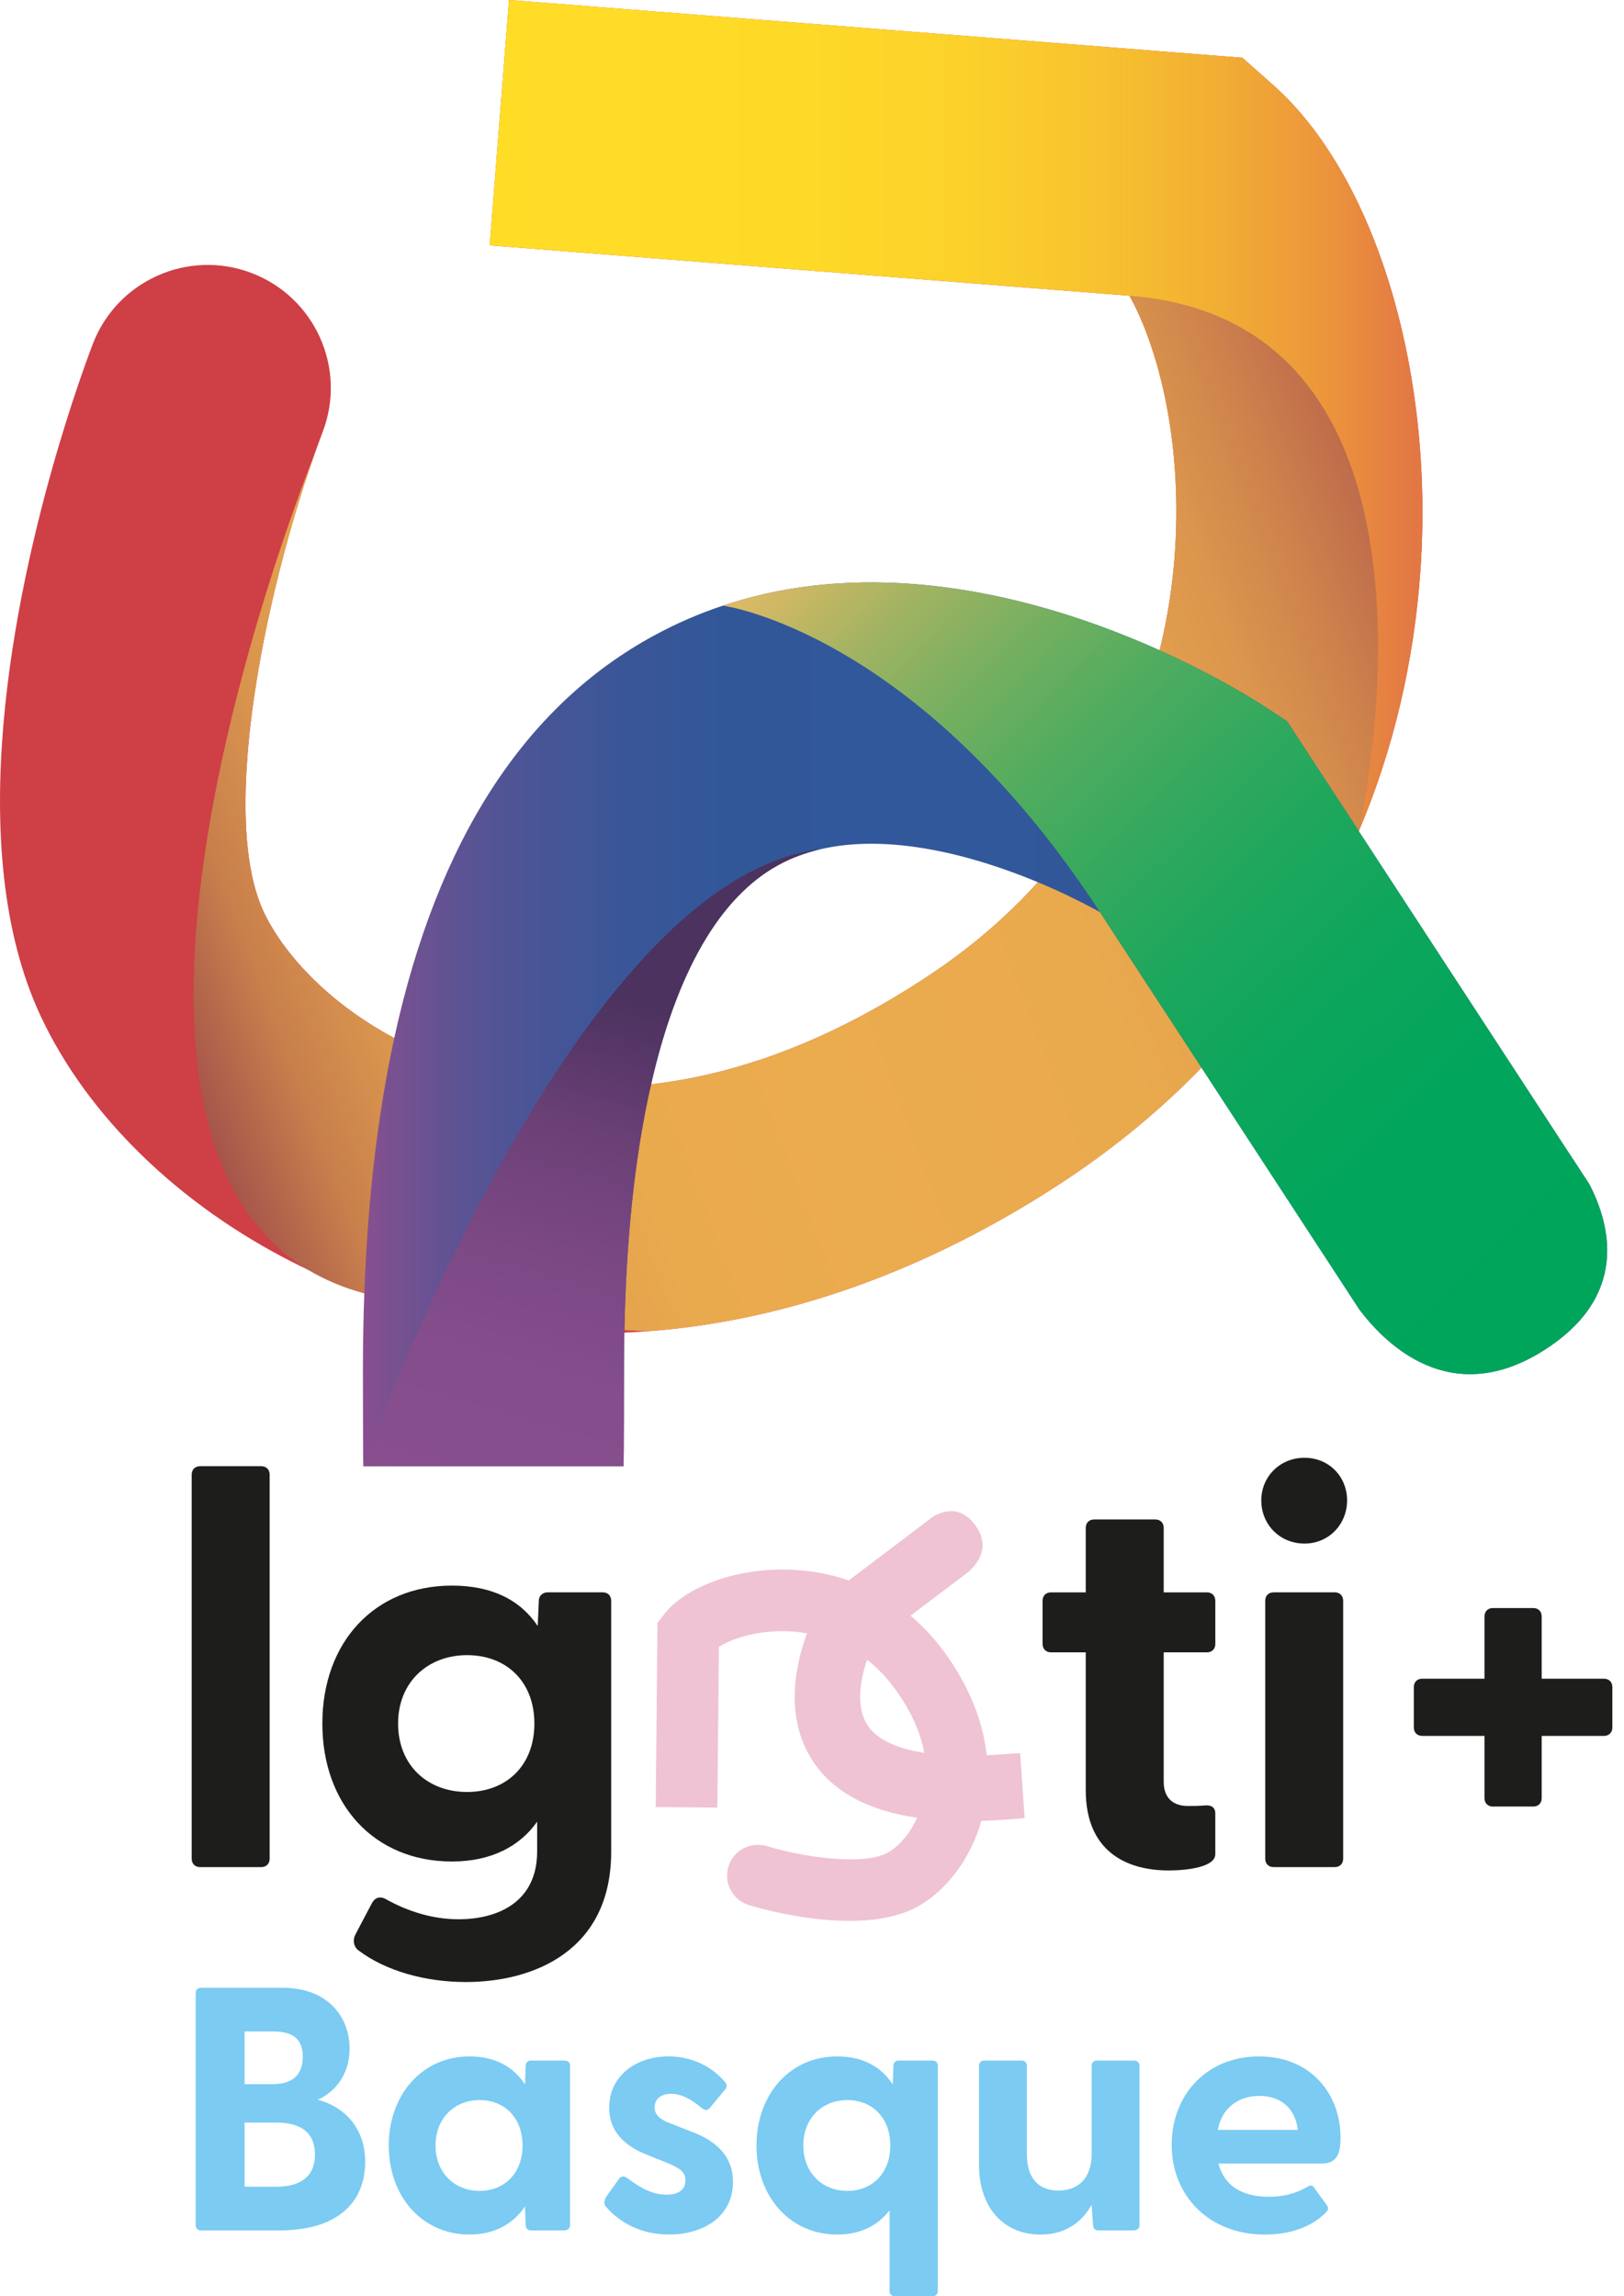
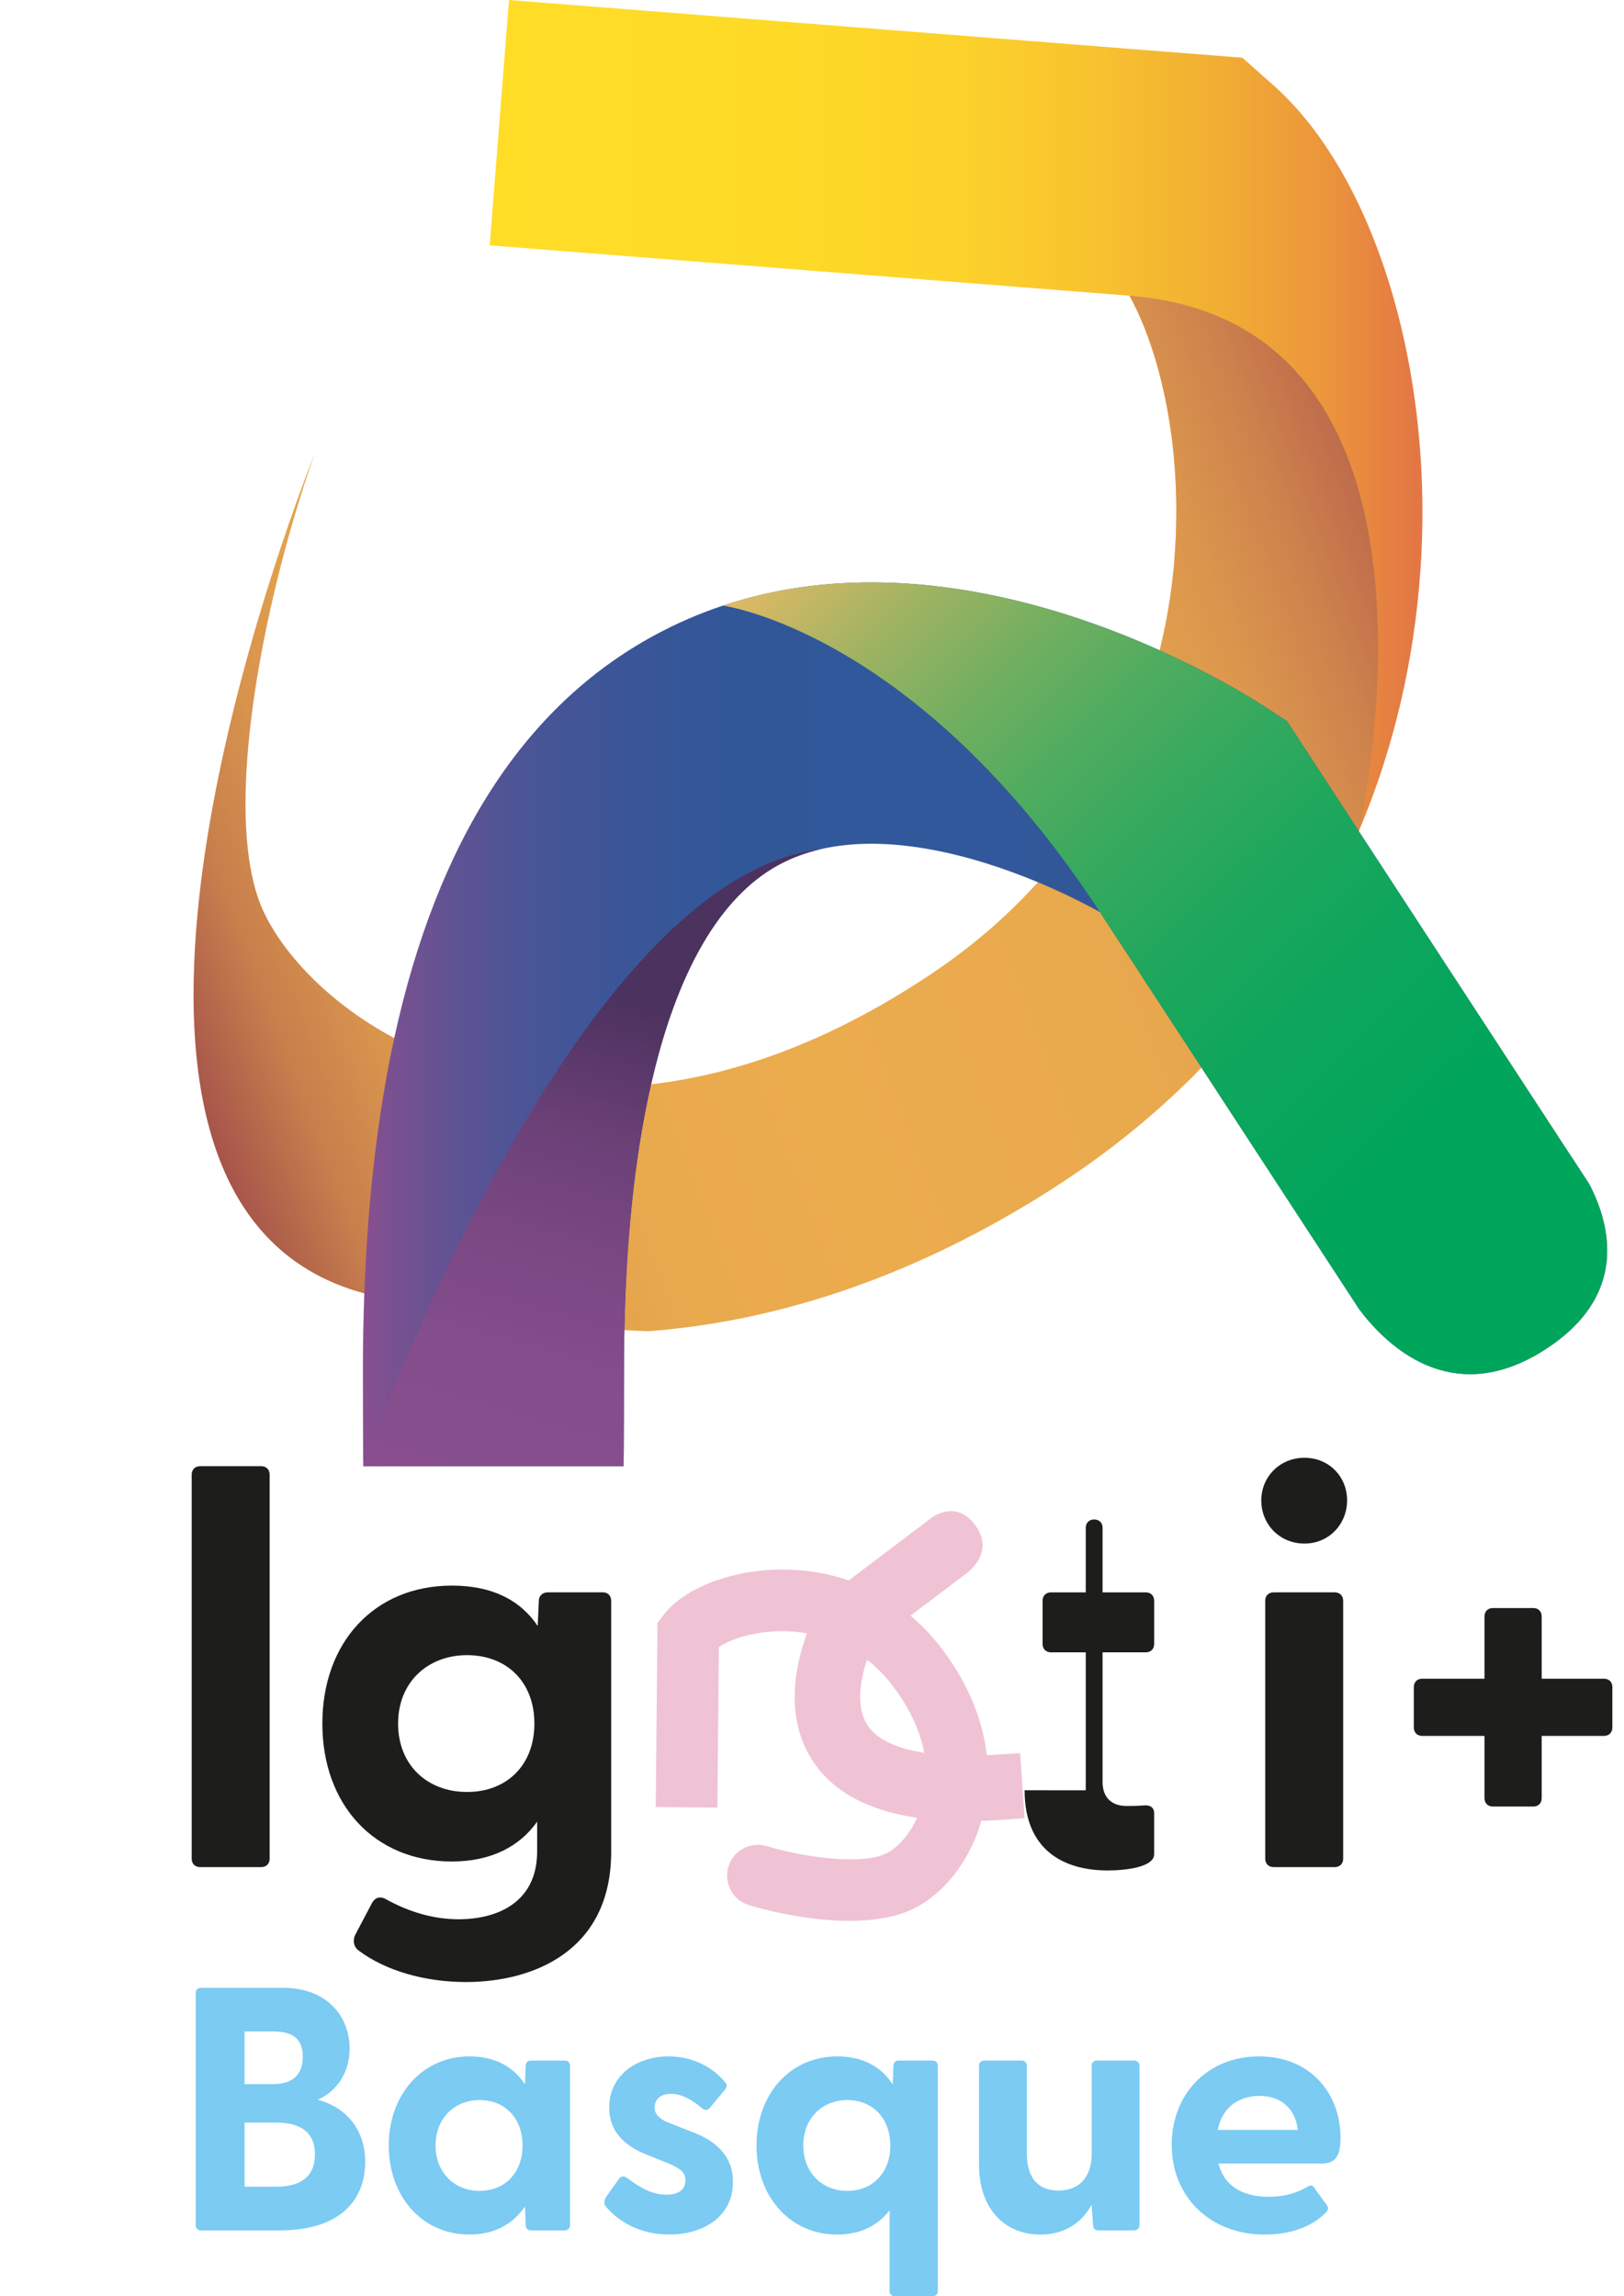
<svg xmlns="http://www.w3.org/2000/svg" xmlns:xlink="http://www.w3.org/1999/xlink" id="b" width="303.87mm" height="429.72mm" viewBox="0 0 861.36 1218.12">
  <defs>
    <linearGradient id="d" x1="259.73" y1="230.98" x2="754.46" y2="230.98" gradientUnits="userSpaceOnUse">
      <stop offset="0" stop-color="#ffdd27" />
      <stop offset=".32" stop-color="#feda27" />
      <stop offset=".5" stop-color="#fcd22a" />
      <stop offset=".64" stop-color="#f8c42e" />
      <stop offset=".77" stop-color="#f2b033" />
      <stop offset=".89" stop-color="#ec973b" />
      <stop offset=".99" stop-color="#e37844" />
      <stop offset="1" stop-color="#e37645" />
    </linearGradient>
    <linearGradient id="e" x1="67.43" y1="553.36" x2="788.36" y2="280.93" gradientUnits="userSpaceOnUse">
      <stop offset="0" stop-color="#963f4a" />
      <stop offset=".01" stop-color="#9c474a" />
      <stop offset=".06" stop-color="#b4664b" />
      <stop offset=".1" stop-color="#c87f4c" />
      <stop offset=".16" stop-color="#d8934d" />
      <stop offset=".22" stop-color="#e2a14d" />
      <stop offset=".3" stop-color="#e9a94d" />
      <stop offset=".43" stop-color="#ebac4e" />
      <stop offset=".64" stop-color="#e9a94d" />
      <stop offset=".74" stop-color="#e4a24d" />
      <stop offset=".81" stop-color="#db954d" />
      <stop offset=".87" stop-color="#ce834c" />
      <stop offset=".93" stop-color="#be6b4b" />
      <stop offset=".98" stop-color="#aa4e4a" />
      <stop offset="1" stop-color="#9f3f4a" />
    </linearGradient>
    <linearGradient id="f" x1="720.66" y1="440.89" x2="720.69" y2="440.89" gradientUnits="userSpaceOnUse">
      <stop offset="0" stop-color="#894f8f" />
      <stop offset=".03" stop-color="#755191" />
      <stop offset=".08" stop-color="#5c5394" />
      <stop offset=".14" stop-color="#485596" />
      <stop offset=".21" stop-color="#3a5698" />
      <stop offset=".29" stop-color="#325799" />
      <stop offset=".43" stop-color="#30589a" />
      <stop offset=".65" stop-color="#325799" />
      <stop offset=".75" stop-color="#395798" />
      <stop offset=".83" stop-color="#465597" />
      <stop offset=".9" stop-color="#585394" />
      <stop offset=".95" stop-color="#705192" />
      <stop offset="1" stop-color="#894f8f" />
    </linearGradient>
    <linearGradient id="g" x1="192.46" y1="543.36" x2="852.44" y2="543.36" xlink:href="#f" />
    <linearGradient id="h" x1="256.04" y1="814.77" x2="337.69" y2="531.38" gradientUnits="userSpaceOnUse">
      <stop offset="0" stop-color="#894f8f" />
      <stop offset=".3" stop-color="#854d8c" />
      <stop offset=".53" stop-color="#7b4884" />
      <stop offset=".75" stop-color="#6b4077" />
      <stop offset=".94" stop-color="#533564" />
      <stop offset="1" stop-color="#4c325e" />
    </linearGradient>
    <linearGradient id="i" x1="431.75" y1="260.33" x2="823.75" y2="665.18" gradientUnits="userSpaceOnUse">
      <stop offset="0" stop-color="#edbb66" />
      <stop offset=".05" stop-color="#cfb864" />
      <stop offset=".14" stop-color="#9fb362" />
      <stop offset=".24" stop-color="#74af60" />
      <stop offset=".34" stop-color="#50ac5f" />
      <stop offset=".45" stop-color="#33a95e" />
      <stop offset=".56" stop-color="#1ca75d" />
      <stop offset=".68" stop-color="#0ca65c" />
      <stop offset=".82" stop-color="#02a55c" />
      <stop offset="1" stop-color="#00a55c" />
    </linearGradient>
  </defs>
  <g id="c">
    <path d="M103.79,1180.42v-123.18c0-1.65,1.11-2.76,2.76-2.76h43.39c23.53,0,35.48,15.08,35.48,32.36,0,13.61-7.72,22.98-16.92,27.03,13.43,3.49,25.19,14.34,25.19,32.91,0,21.51-14.71,36.4-45.23,36.4h-41.92c-1.65,0-2.76-1.1-2.76-2.76ZM144.79,1105.59c9.75,0,15.81-4.41,15.81-14.52s-6.06-13.43-15.81-13.43h-15.08v27.95h15.08ZM146.64,1160.01c12.69,0,20.41-5.33,20.41-17.1s-7.72-16.92-20.41-16.92h-16.92v34.01h16.92Z" style="fill:#7bcbf3;" />
    <path d="M206.19,1138.14c0-26.66,17.47-47.25,42.84-47.25,13.61,0,23.35,5.52,29.42,14.89l.37-9.93c0-1.65,1.11-2.76,2.76-2.76h18.01c1.65,0,2.76,1.11,2.76,2.76v84.57c0,1.66-1.29,2.76-2.94,2.76h-17.83c-1.65,0-2.76-1.1-2.76-2.76l-.37-9.93c-6.25,9.19-16,14.89-29.42,14.89-25.37,0-42.84-20.41-42.84-47.25ZM254.36,1162.22c13.42,0,22.8-9.56,22.8-24.08s-9.38-24.09-22.8-24.09-23.35,9.74-23.35,24.09,9.93,24.08,23.35,24.08Z" style="fill:#7bcbf3;" />
    <path d="M321.27,1170.5c-1.11-1.29-.92-3.31.37-5.33l6.44-9.01c1.47-2.21,3.12-1.84,4.59-.74,7.54,5.7,13.79,8.82,20.78,8.82,6.07,0,10.11-2.39,10.11-7.54,0-4.41-2.76-6.43-9.38-9.19l-11.4-4.6c-11.59-4.6-19.68-12.32-19.68-24.82,0-17.28,14.71-27.21,31.44-27.21,11.77,0,22.62,4.78,30.16,13.79,1.1,1.29.74,2.76-.18,3.86l-8.09,9.74c-1.28,1.47-2.57,1.29-4.23,0-5.88-4.96-11.03-7.54-16.36-7.54-5.89,0-8.64,3.31-8.64,7.17,0,4.41,3.68,6.8,8.64,8.64l12.69,4.96c11.4,4.6,20.41,12.5,20.23,26.29-.18,18.2-15.81,27.58-33.83,27.58-15.08,0-26.48-6.43-33.65-14.89Z" style="fill:#7bcbf3;" />
    <path d="M471.84,1215.36v-42.84c-6.25,8.09-15.45,12.87-27.76,12.87-25.38,0-42.84-20.41-42.84-47.25s17.47-47.25,42.84-47.25c13.6,0,23.35,5.52,29.42,14.89l.37-9.93c0-1.65,1.1-2.76,2.76-2.76h18.02c1.65,0,2.76,1.11,2.76,2.76v119.51c0,1.65-1.11,2.76-2.76,2.76h-20.04c-1.65,0-2.76-1.11-2.76-2.76ZM449.41,1162.22c13.42,0,22.8-9.56,22.8-24.08s-9.38-24.09-22.8-24.09-23.35,9.74-23.35,24.09,9.93,24.08,23.35,24.08Z" style="fill:#7bcbf3;" />
    <path d="M519.26,1148.25v-52.4c0-1.65,1.1-2.76,2.76-2.76h19.86c1.65,0,2.76,1.11,2.76,2.76v46.7c0,12.69,5.89,19.49,16.73,19.49s17.65-6.8,17.65-19.49v-46.7c0-1.65,1.1-2.76,2.76-2.76h19.67c1.65,0,2.94,1.11,2.94,2.76v84.57c0,1.66-1.28,2.76-2.94,2.76h-18.94c-1.65,0-2.57-.74-2.76-2.94l-.74-10.66c-5.15,9.19-13.79,15.81-27.21,15.81-18.94,0-32.54-13.61-32.54-37.14Z" style="fill:#7bcbf3;" />
    <path d="M621.47,1137.77c0-26.48,18.57-46.88,46.33-46.88s43.21,20.23,43.21,43.02c0,8.82-2.02,13.79-9.93,13.79h-54.79c2.76,11.4,12.13,17.65,26.66,17.65,6.98,0,13.6-1.28,20.96-5.52,1.29-.74,2.21-.55,3.13.74l6.8,9.38c.92,1.29.74,2.57-.92,4.04-7.72,7.72-19.31,11.4-31.99,11.4-29.6,0-49.46-20.41-49.46-47.62ZM688.39,1129.86c-1.47-11.95-9.56-18.02-20.41-18.02s-19.86,6.07-22.06,18.02h42.47Z" style="fill:#7bcbf3;" />
    <path d="M101.67,986.01v-203.76c0-2.68,1.79-4.46,4.46-4.46h32.42c2.68,0,4.46,1.78,4.46,4.46v203.76c0,2.68-1.78,4.46-4.46,4.46h-32.42c-2.67,0-4.46-1.78-4.46-4.46Z" style="fill:#1d1d1b;" />
    <path d="M190.31,1034.79c-2.97-2.08-3.27-5.95-1.78-8.63l8.62-16.36c1.48-2.97,4.16-4.16,7.43-2.38,12.79,7.14,25.88,10.71,38.68,10.71,20.52,0,41.64-8.92,41.64-35.99v-15.77c-9.22,13.09-24.4,21.12-45.21,21.12-41.05,0-68.72-30.04-68.72-73.18s27.66-73.18,68.72-73.18c21.42,0,36.29,7.73,45.51,21.42l.59-13.39c0-2.68,2.08-4.46,4.76-4.46h29.15c2.67,0,4.46,1.78,4.46,4.46v133.26c0,52.35-41.05,69.01-77.05,69.01-21.71,0-42.54-5.95-56.82-16.66ZM247.73,950.61c20.82,0,35.7-13.98,35.7-36.29s-14.87-36.29-35.7-36.29-36.59,14.28-36.59,36.29,15.47,36.29,36.59,36.29Z" style="fill:#1d1d1b;" />
-     <path d="M575.88,949.72v-73.18h-18.44c-2.67,0-4.46-1.78-4.46-4.46v-22.9c0-2.68,1.79-4.46,4.46-4.46h18.44v-34.21c0-2.68,1.78-4.46,4.46-4.46h32.43c2.68,0,4.46,1.78,4.46,4.46v34.21h22.91c2.68,0,4.46,1.78,4.46,4.46v22.9c0,2.68-1.78,4.46-4.46,4.46h-22.91v68.71c0,8.63,5.06,12.79,12.79,12.79,2.67,0,5.65,0,9.22-.3,3.27-.3,5.35,1.19,5.35,4.16v21.71c0,6.84-14.87,8.63-24.69,8.63-23.2,0-44.02-10.71-44.02-42.54Z" style="fill:#1d1d1b;" />
+     <path d="M575.88,949.72v-73.18h-18.44c-2.67,0-4.46-1.78-4.46-4.46v-22.9c0-2.68,1.79-4.46,4.46-4.46h18.44v-34.21c0-2.68,1.78-4.46,4.46-4.46c2.68,0,4.46,1.78,4.46,4.46v34.21h22.91c2.68,0,4.46,1.78,4.46,4.46v22.9c0,2.68-1.78,4.46-4.46,4.46h-22.91v68.71c0,8.63,5.06,12.79,12.79,12.79,2.67,0,5.65,0,9.22-.3,3.27-.3,5.35,1.19,5.35,4.16v21.71c0,6.84-14.87,8.63-24.69,8.63-23.2,0-44.02-10.71-44.02-42.54Z" style="fill:#1d1d1b;" />
    <path d="M668.98,795.93c0-12.49,9.82-22.61,22.91-22.61s22.61,10.11,22.61,22.61-9.52,22.9-22.61,22.9-22.91-10.11-22.91-22.9ZM671.07,849.17c0-2.68,1.78-4.46,4.46-4.46h32.42c2.67,0,4.46,1.78,4.46,4.46v136.83c0,2.68-1.79,4.46-4.46,4.46h-32.42c-2.68,0-4.46-1.78-4.46-4.46v-136.83Z" style="fill:#1d1d1b;" />
    <path d="M787.37,953.88v-33.02h-33.02c-2.68,0-4.46-1.78-4.46-4.46v-21.42c0-2.68,1.78-4.46,4.46-4.46h33.02v-33.02c0-2.68,1.79-4.46,4.46-4.46h21.42c2.67,0,4.46,1.78,4.46,4.46v33.02h33.02c2.68,0,4.46,1.78,4.46,4.46v21.42c0,2.68-1.78,4.46-4.46,4.46h-33.02v33.02c0,2.68-1.79,4.46-4.46,4.46h-21.42c-2.67,0-4.46-1.78-4.46-4.46Z" style="fill:#1d1d1b;" />
    <path d="M494.91,804.56s-.05.03-.08.05l-3.98,3.01s-.04.03-.05.04h-.01s-40.62,30.73-40.62,30.73c-11.08-3.82-22.94-5.8-35.32-5.78-26.53.03-51.76,9.66-62.78,23.95l-3.35,4.34-.93,97.72,32.7.31.81-85.24c5.84-3.83,17.83-8.36,33.59-8.38,3.63,0,8.13.26,13.14,1.13,0,0,0,0,0,0-6.09,16.49-12.09,43.92,2.66,67.11,10.55,16.59,29.22,26.88,55.74,30.76-4.26,9.46-10.51,15.67-15.52,18.46-12.87,7.16-45.27,2.31-64.16-3.42-8.63-2.63-17.76,2.23-20.4,10.87-2.63,8.63,2.23,17.77,10.86,20.41,1.13.34,3.92,1.17,7.92,2.18,1.67.42,3.54.87,5.59,1.33.41.09.83.18,1.25.28,19.49,4.26,53.22,8.94,74.82-3.06,12.89-7.17,23.73-20.14,30.29-35.64,1.34-3.16,2.47-6.43,3.43-9.77,0,0,.01,0,.02,0,3.29-.11,6.66-.28,10.1-.51.42-.03,12.43-.87,12.83-.94l-2.39-34.49c-.41-.01-12.42.81-12.84.84-1.64.11-3.27.21-4.87.28,0,0,0,0,0,0-1.81-16.3-7.89-32.66-17.93-48.12-2.04-3.14-4.22-6.25-6.59-9.3-4.81-6.21-10.14-11.76-15.89-16.63h0s27.46-20.77,27.46-20.77l3.1-2.34s.05-.04.08-.06c4.64-4.06,11.94-12.94,4.11-24.22-.16-.21-.31-.43-.47-.64-7.91-10.7-17.12-7.63-22.33-4.48ZM473,893.72c10.29,13.29,15.25,25.55,17.21,36.13h0c-15.04-2.34-25.42-7.36-30.2-14.84-6.19-9.65-3.7-23.94-.12-34.56,0,0,0,0,0,0,4.54,3.55,8.98,7.91,13.12,13.26Z" style="fill:#efc3d3;" />
    <path d="M183.55,300.01v486.69h677.81v-486.69H183.55ZM634.07,569.63l-53.79-82.41c-9.66-5.32-20.55-10.54-31.56-15.13-.51-.21-1.02-.39-1.52-.6,40.34-43.32,59.78-91.24,68.91-130.9.25.11.49.21.74.32,28.5,12.79,48.63,25.19,55.96,29.92l12.28,8.01,1.3,1.3,36.38,55.76c-20.38,49.89-50.24,95.01-88.69,133.74Z" style="fill:none;" />
-     <path d="M753.44,301.83c-3.36,49.31-14.47,96.03-32.74,139.09-.01.02-.01.03-.01.03-3.01,7.1-6.22,14.11-9.62,21.01-18.85,38.28-43.6,73.36-73.79,104.43-20.99,21.59-44.59,41.25-70.67,58.7-12.82,8.58-25.8,16.43-38.87,23.69-60.16,33.42-122.54,52.81-183.89,57.41-4.24.32-8.48.56-12.71.74h-.02c-5.25.22-10.48.33-15.71.33-24.38,0-48.5-2.37-72.18-7.17-5.73-1.15-11.42-2.45-17.09-3.89-2.57-.66-5.13-1.34-7.69-2.05-8.38-2.33-16.64-4.98-24.77-7.92-.16-.06-.32-.12-.48-.18-10.24-3.73-20.27-7.93-30.01-12.56-2.67-1.27-5.32-2.57-7.95-3.9-59.93-30.37-108.6-77.12-133.61-130.45-41.87-89.34-13.94-222.4,8.42-298.87.48-1.66.97-3.29,1.45-4.9,2.4-8.04,4.71-15.39,6.84-21.91,5.12-15.65,9.19-26.56,10.86-30.95,12.89-33.68,50.63-50.52,84.3-37.65,33.65,12.88,50.51,50.58,37.66,84.24,0,0-.05.15-.16.44-1.32,3.49-2.65,7.1-3.96,10.81,0,0-.04.09-.1.26-7.37,20.79-14.57,44.89-20.61,69.95-15.7,65.11-23.6,136.64-6.48,173.16.62,1.32,1.29,2.66,2.02,4.03.32.61.66,1.22,1,1.83.04.08.09.16.14.25.65,1.15,1.33,2.3,2.05,3.47.13.21.26.43.4.64.4.64.81,1.29,1.24,1.95.05.08.11.17.17.26.41.62.83,1.25,1.27,1.89.48.71.98,1.42,1.49,2.13,1.03,1.43,2.1,2.87,3.23,4.32.48.62.98,1.24,1.48,1.87.11.14.22.27.33.41.57.69,1.14,1.39,1.73,2.08,1.23,1.46,2.52,2.92,3.85,4.39,1.34,1.46,2.73,2.93,4.17,4.39.69.7,1.4,1.41,2.12,2.12.03.03.06.06.08.07.75.73,1.51,1.46,2.28,2.19,1.54,1.45,3.14,2.9,4.79,4.34.73.64,1.47,1.27,2.22,1.91.14.12.27.23.41.35,1.67,1.39,3.38,2.78,5.15,4.15.91.71,1.82,1.41,2.75,2.1.93.7,1.88,1.39,2.83,2.08.11.08.22.16.33.24.83.59,1.67,1.19,2.52,1.78.06.04.11.08.17.11.95.66,1.91,1.31,2.88,1.95,1.01.67,2.03,1.34,3.07,2,4.14,2.64,8.5,5.2,13.06,7.64,3.26,1.75,6.64,3.44,10.12,5.08.87.4,1.75.81,2.63,1.21.88.39,1.77.79,2.67,1.18.9.39,1.8.78,2.72,1.16,1.85.78,3.73,1.54,5.64,2.27.67.26,1.34.51,2.01.76,3.08,1.16,6.24,2.26,9.47,3.31.72.23,1.44.46,2.16.68,2.28.72,4.6,1.41,6.95,2.06,1.23.34,2.48.68,3.75,1.01,10.05,2.61,21.2,4.77,33.36,6.09,4.35.47,8.83.83,13.43,1.07,4.91.25,9.96.36,15.16.3.42,0,.85,0,1.28,0,.75-.02,1.5-.03,2.25-.05.38,0,.76-.02,1.14-.04,1.04-.02,2.08-.06,3.13-.11,1.08-.04,2.16-.09,3.25-.15.25-.02.5-.03.75-.05,1.07-.06,2.15-.13,3.23-.21,1.1-.07,2.2-.16,3.32-.25.17-.02.34-.03.52-.05,2.41-.21,4.85-.45,7.31-.73,1.16-.13,2.33-.28,3.5-.42.32-.05.64-.09.97-.13,1.88-.25,3.77-.52,5.67-.81.69-.11,1.37-.22,2.06-.33.69-.1,1.38-.22,2.07-.34.59-.1,1.17-.2,1.76-.3,2.19-.39,4.41-.81,6.64-1.26,1.27-.25,2.55-.52,3.84-.8,2.27-.49,4.56-1.02,6.88-1.58,1.33-.32,2.67-.65,4.02-1,1.58-.41,3.17-.84,4.78-1.28.73-.2,1.46-.4,2.19-.61,4.44-1.26,8.95-2.65,13.52-4.17.89-.3,1.78-.6,2.67-.91.95-.33,1.91-.66,2.87-1,.94-.33,1.88-.67,2.83-1.02,2.6-.95,5.21-1.94,7.84-2.98.01,0,.03-.01.05-.02.74-.29,1.49-.59,2.23-.89.48-.19.96-.39,1.45-.59.95-.38,1.9-.77,2.85-1.18.17-.07.34-.14.51-.21,1.59-.66,3.18-1.35,4.78-2.05,2.2-.97,4.42-1.97,6.65-3,1-.46,2-.92,3-1.4h.01c1-.48,2-.96,3-1.45.99-.47,1.99-.96,2.99-1.46.03-.01.05-.03.08-.04,1-.5,2-1,3-1.51,7.32-3.71,14.75-7.77,22.3-12.22.84-.49,1.68-.99,2.52-1.5,4.2-2.51,8.44-5.15,12.71-7.91.73-.47,1.46-.94,2.2-1.43.54-.35,1.08-.71,1.63-1.07.87-.57,1.74-1.15,2.61-1.73,1.18-.79,2.35-1.58,3.51-2.39.91-.62,1.81-1.24,2.7-1.87.06-.05.12-.09.18-.13.44-.31.87-.62,1.31-.92.18-.14.36-.26.54-.39,1.34-.96,2.67-1.92,3.98-2.9,1.38-1.02,2.75-2.04,4.1-3.07.53-.41,1.05-.81,1.57-1.21.91-.71,1.81-1.41,2.7-2.12.91-.72,1.81-1.44,2.7-2.17.99-.79,1.96-1.6,2.93-2.4,1.7-1.41,3.38-2.84,5.02-4.27.46-.4.91-.8,1.37-1.2,4.64-4.08,9.05-8.23,13.26-12.43.53-.52,1.05-1.05,1.57-1.58,1.07-1.07,2.11-2.14,3.13-3.21.49-.52.98-1.03,1.46-1.54.51-.53,1.01-1.07,1.49-1.6.42-.45.84-.9,1.26-1.36.57-.62,1.13-1.23,1.67-1.84,1.65-1.83,3.25-3.65,4.82-5.49.78-.91,1.55-1.82,2.3-2.73.69-.82,1.37-1.64,2.04-2.47,1.46-1.79,2.88-3.59,4.27-5.39.47-.6.93-1.2,1.38-1.81.35-.45.69-.9,1.02-1.35.7-.92,1.38-1.84,2.05-2.76.33-.44.64-.87.95-1.31.88-1.21,1.74-2.42,2.58-3.63.44-.61.86-1.22,1.26-1.82.69-1,1.37-2,2.04-3.01.67-1,1.33-2.01,1.98-3.01.67-1.01,1.31-2.01,1.93-3.01.64-1.01,1.26-2.01,1.88-3.02s1.23-2.01,1.83-3.02c.6-1,1.19-2.01,1.77-3.02.05-.08.1-.16.14-.24,1.08-1.86,2.13-3.72,3.15-5.58,1.03-1.89,2.03-3.78,3.01-5.66.34-.65.67-1.29.99-1.94.29-.55.56-1.1.83-1.64.5-1,1-2,1.48-3,.5-1.02.98-2.03,1.46-3.05.43-.92.86-1.83,1.28-2.75.48-1.06.96-2.11,1.43-3.17.38-.86.76-1.73,1.13-2.59.26-.59.51-1.18.76-1.78.3-.71.6-1.42.89-2.12.52-1.25,1.03-2.5,1.52-3.76.23-.56.45-1.13.67-1.69.15-.38.3-.75.44-1.13.56-1.43,1.09-2.86,1.62-4.28.66-1.79,1.29-3.58,1.91-5.36.31-.89.61-1.78.91-2.67s.59-1.77.87-2.65c.29-.88.57-1.76.84-2.63.64-2.01,1.24-4,1.82-5.98.18-.61.35-1.22.52-1.83.25-.86.49-1.72.72-2.57.24-.86.47-1.71.69-2.55.21-.78.41-1.55.61-2.33.24-.91.47-1.82.69-2.72.04-.16.08-.32.12-.48,4.52-18.37,6.82-35.13,7.9-49.02.08-1.02.15-2.02.22-3.01,4.27-62.79-10.49-111.78-24.14-136.1l-339.31-26.71L269.97,0l123.99,9.76,264.99,20.86,16.37,14.52c53.92,47.84,85.31,150.99,78.12,256.69Z" style="fill:#cf3f46;" />
    <path d="M753.44,301.83c-3.36,49.31-14.47,96.03-32.74,139.09-.01.02-.01.03-.01.03-3.01,7.1-6.22,14.11-9.62,21.01l-88.11-165.99c.08-1.02.15-2.02.22-3.01,4.27-62.79-10.49-111.78-24.14-136.1l-339.31-26.71L269.97,0l123.99,9.76,264.99,20.86,16.37,14.52c53.92,47.84,85.31,150.99,78.12,256.69Z" style="fill:url(#d); fill-rule:evenodd;" />
    <path d="M720.7,440.92s-.01.03-.01.03c-19.72,46.51-47.78,88.77-83.41,125.44-20.99,21.59-44.59,41.25-70.67,58.7-12.82,8.58-25.8,16.43-38.87,23.69-60.16,33.42-122.54,52.81-183.89,57.41-52.23-1.93-104.18-7.79-150.17-19.96-11.41-3.02-21.54-7.32-30.49-12.74-136.23-82.33-.57-422.18,3.75-432.88-7.37,20.79-14.57,44.89-20.61,69.95-15.7,65.11-23.6,136.64-6.48,173.16.62,1.32,1.29,2.66,2.02,4.03.32.61.66,1.22,1,1.83.04.08.09.16.14.25.65,1.15,1.33,2.3,2.05,3.47.13.21.26.43.4.64.4.64.81,1.29,1.24,1.95.05.08.11.17.17.26.41.62.83,1.25,1.27,1.89.48.71.98,1.42,1.49,2.13,1.03,1.43,2.1,2.87,3.23,4.32.48.62.98,1.24,1.48,1.87.11.14.22.27.33.41.57.69,1.14,1.39,1.73,2.08,1.23,1.46,2.52,2.92,3.85,4.39,1.34,1.46,2.73,2.93,4.17,4.39.69.7,1.4,1.41,2.12,2.12.03.03.06.06.08.07.75.73,1.51,1.46,2.28,2.19,1.54,1.45,3.14,2.9,4.79,4.34.73.64,1.47,1.27,2.22,1.91.14.12.27.23.41.35,1.67,1.39,3.38,2.78,5.15,4.15.91.71,1.82,1.41,2.75,2.1.93.7,1.88,1.39,2.83,2.08.11.08.22.16.33.24.83.59,1.67,1.19,2.52,1.78.06.04.11.08.17.11.95.66,1.91,1.31,2.88,1.95,1.01.67,2.03,1.34,3.07,2,4.14,2.64,8.5,5.2,13.06,7.64,3.26,1.75,6.64,3.44,10.12,5.08.87.4,1.75.81,2.63,1.21.88.39,1.77.79,2.67,1.18.9.39,1.8.78,2.72,1.16,1.85.78,3.73,1.54,5.64,2.27.67.26,1.34.51,2.01.76,3.08,1.16,6.24,2.26,9.47,3.31.72.23,1.44.46,2.16.68,2.28.72,4.6,1.41,6.95,2.06,1.23.34,2.48.68,3.75,1.01,10.05,2.61,21.2,4.77,33.36,6.09,4.35.47,8.83.83,13.43,1.07,4.91.25,9.96.36,15.16.3.42,0,.85,0,1.28,0,.75-.02,1.5-.03,2.25-.05.38,0,.76-.02,1.14-.04,1.04-.02,2.08-.06,3.13-.11,1.08-.04,2.16-.09,3.25-.15.25-.02.5-.03.75-.05,1.07-.06,2.15-.13,3.23-.21,1.1-.07,2.2-.16,3.32-.25.17-.02.34-.03.52-.05,2.41-.21,4.85-.45,7.31-.73,1.16-.13,2.33-.28,3.5-.42.32-.05.64-.09.97-.13,1.88-.25,3.77-.52,5.67-.81.69-.11,1.37-.22,2.06-.33.69-.1,1.38-.22,2.07-.34.59-.1,1.17-.2,1.76-.3,2.19-.39,4.41-.81,6.64-1.26,1.27-.25,2.55-.52,3.84-.8,2.27-.49,4.56-1.02,6.88-1.58,1.33-.32,2.67-.65,4.02-1,1.58-.41,3.17-.84,4.78-1.28.73-.2,1.46-.4,2.19-.61,4.44-1.26,8.95-2.65,13.52-4.17.89-.3,1.78-.6,2.67-.91.95-.33,1.91-.66,2.87-1,.94-.33,1.88-.67,2.83-1.02,2.6-.95,5.21-1.94,7.84-2.98.01,0,.03-.01.05-.02.74-.29,1.49-.59,2.23-.89.48-.19.96-.39,1.45-.59.95-.38,1.9-.77,2.85-1.18.17-.07.34-.14.51-.21,1.59-.66,3.18-1.35,4.78-2.05,2.2-.97,4.42-1.97,6.65-3,1-.46,2-.92,3-1.4h.01c1-.48,2-.96,3-1.45.99-.47,1.99-.96,2.99-1.46.03-.01.05-.03.08-.04,1-.5,2-1,3-1.51,7.32-3.71,14.75-7.77,22.3-12.22.84-.49,1.68-.99,2.52-1.5,4.2-2.51,8.44-5.15,12.71-7.91.73-.47,1.46-.94,2.2-1.43.54-.35,1.08-.71,1.63-1.07.87-.57,1.74-1.15,2.61-1.73,1.18-.79,2.35-1.58,3.51-2.39.91-.62,1.81-1.24,2.7-1.87.06-.05.12-.09.18-.13.44-.31.87-.62,1.31-.92.18-.14.36-.26.54-.39,1.34-.96,2.67-1.92,3.98-2.9,1.38-1.02,2.75-2.04,4.1-3.07.53-.41,1.05-.81,1.57-1.21.91-.71,1.81-1.41,2.7-2.12.91-.72,1.81-1.44,2.7-2.17.99-.79,1.96-1.6,2.93-2.4,1.7-1.41,3.38-2.84,5.02-4.27.46-.4.91-.8,1.37-1.2,4.64-4.08,9.05-8.23,13.26-12.43.53-.52,1.05-1.05,1.57-1.58,1.07-1.07,2.11-2.14,3.13-3.21.49-.52.98-1.03,1.46-1.54.51-.53,1.01-1.07,1.49-1.6.42-.45.84-.9,1.26-1.36.57-.62,1.13-1.23,1.67-1.84,1.65-1.83,3.25-3.65,4.82-5.49.78-.91,1.55-1.82,2.3-2.73.69-.82,1.37-1.64,2.04-2.47,1.46-1.79,2.88-3.59,4.27-5.39.47-.6.93-1.2,1.38-1.81.35-.45.69-.9,1.02-1.35.7-.92,1.38-1.84,2.05-2.76.33-.44.64-.87.95-1.31.88-1.21,1.74-2.42,2.58-3.63.44-.61.86-1.22,1.26-1.82.69-1,1.37-2,2.04-3.01.67-1,1.33-2.01,1.98-3.01.67-1.01,1.31-2.01,1.93-3.01.64-1.01,1.26-2.01,1.88-3.02s1.23-2.01,1.83-3.02c.6-1,1.19-2.01,1.77-3.02.05-.08.1-.16.14-.24,1.08-1.86,2.13-3.72,3.15-5.58,1.03-1.89,2.03-3.78,3.01-5.66.34-.65.67-1.29.99-1.94.29-.55.56-1.1.83-1.64.5-1,1-2,1.48-3,.5-1.02.98-2.03,1.46-3.05.43-.92.86-1.83,1.28-2.75.48-1.06.96-2.11,1.43-3.17.38-.86.76-1.73,1.13-2.59.26-.59.51-1.18.76-1.78.3-.71.6-1.42.89-2.12.52-1.25,1.03-2.5,1.52-3.76.23-.56.45-1.13.67-1.69.15-.38.3-.75.44-1.13.56-1.43,1.09-2.86,1.62-4.28.66-1.79,1.29-3.58,1.91-5.36.31-.89.61-1.78.91-2.67s.59-1.77.87-2.65c.29-.88.57-1.76.84-2.63.64-2.01,1.24-4,1.82-5.98.18-.61.35-1.22.52-1.83.25-.86.49-1.72.72-2.57.24-.86.47-1.71.69-2.55.21-.78.41-1.55.61-2.33.24-.91.47-1.82.69-2.72.04-.16.08-.32.12-.48,4.85-19.72,7.14-37.58,8.12-52.03,4.27-62.79-10.49-111.78-24.14-136.1,183.02,14.19,122.43,280.69,121.66,284.06Z" style="fill:url(#e); fill-rule:evenodd;" />
-     <polygon points="720.69 440.94 720.66 440.9 720.66 440.84 720.69 440.94" style="fill:url(#f); fill-rule:evenodd;" />
    <path d="M819.11,716.15c-.9.57-1.79,1.1-2.68,1.68-47.07,28.08-80.47-3.42-95.35-23.04-.05-.1-.16-.21-.21-.31l-8.47-12.99-8.01-12.27-23.72-36.34-11.08-16.97-32.32-49.55h0s-21.1-32.31-21.1-32.31l-18.98-29.07-11.51-17.63c-.75-1.16-1.51-2.33-2.27-3.49-.98-.54-1.99-1.1-3.03-1.66-8.43-4.54-18.58-9.48-29.91-14.21,0,0-.02-.01-.03-.01-34.1-14.21-78.42-26.12-115.43-17.44-7.8,1.82-15.27,4.56-22.25,8.39-31.08,16.99-53.95,56.96-67.41,116.23,0,.01,0,.02-.01.03-.36,1.56-.71,3.14-1.05,4.73-.21.94-.42,1.89-.62,2.85-.2.97-.41,1.96-.61,2.95l-.72,3.6c-1.09,5.61-2.11,11.36-3.05,17.27-.2,1.23-.39,2.47-.57,3.71,0,.02,0,.05,0,.07-.14.87-.27,1.75-.39,2.63-.14.89-.27,1.78-.39,2.67-.17,1.15-.33,2.31-.48,3.46-.2,1.48-.4,2.96-.59,4.46s-.38,3-.56,4.5c-.29,2.39-.56,4.8-.82,7.24-.16,1.39-.3,2.78-.44,4.18-.1.98-.2,1.97-.3,2.96-.15,1.53-.29,3.05-.43,4.59-.12,1.27-.23,2.55-.34,3.83-.1,1.17-.2,2.35-.29,3.54-.39,4.75-.73,9.57-1.03,14.46-.07,1.11-.14,2.22-.2,3.34-.08,1.35-.15,2.7-.22,4.05-.07,1.24-.13,2.49-.19,3.74-.12,2.5-.23,5.01-.33,7.55-.05,1.27-.1,2.54-.14,3.82-.06,1.63-.12,3.26-.16,4.91-.03.93-.05,1.87-.08,2.81-.07,2.59-.13,5.19-.18,7.82h0c-.16,6.38-.21,12.9-.21,19.47,0,1.68-.05,49.75-.21,51.38h-138.05c-.16-1.63-.21-49.7-.21-51.38,0-13.77.26-27.21.74-40.35v-.04c1.84-49.96,7.15-95.11,15.88-135.34v-.02c22.77-104.55,68.89-176.12,137.89-213.56,12-6.52,24.18-11.74,36.43-15.82,7.29-2.44,14.62-4.47,21.94-6.14l.36-.08c78.98-17.87,158.1,6.87,209.31,29.92.02.01.03.02.05.02,11,4.94,20.72,9.81,28.87,14.17,1.29.69,2.54,1.36,3.75,2.03,3.66,1.99,6.95,3.86,9.84,5.55.8.46,1.56.9,2.29,1.34,5.03,2.96,8.63,5.24,10.58,6.5l12.25,8,7.67,11.75,7.36,11.28,22.99,35.23-.02.03.02.03.03.04,44.4,68.02,5.86,8.97,25.69,39.35,35.19,53.9.05.05c.06.05.11.11.16.21l10.89,16.67c.05.11.1.21.16.32,11.15,21.61,20.82,59.16-23.98,87.72Z" style="fill:url(#g); fill-rule:evenodd;" />
    <path d="M435.01,450.54c-7.8,1.82-15.27,4.56-22.25,8.39-31.08,16.99-53.95,56.96-67.41,116.23-8.47,36.76-13.26,80.98-14.2,131.78-.16,6.37-.21,12.89-.21,19.46,0,1.68-.05,49.75-.21,51.38h-138.05s109.61-311.18,242.33-327.24Z" style="fill:url(#h); fill-rule:evenodd;" />
    <path d="M819.11,716.15c-.9.57-1.79,1.1-2.68,1.68-47.07,28.08-80.47-3.42-95.35-23.04-.05-.1-.16-.21-.21-.31l-8.47-12.99-8.01-12.27-23.72-36.34-11.08-16.97-32.32-49.55h0s-21.1-32.31-21.1-32.31l-18.98-29.07-11.51-17.63c-.75-1.16-1.51-2.33-2.27-3.49-97.27-149.02-200-162.59-200-162.59,7.29-2.44,14.62-4.47,21.94-6.14l.36-.08c78.98-17.87,158.1,6.87,209.31,29.92.02.01.03.02.05.02,11,4.94,20.72,9.81,28.87,14.17,1.29.69,2.54,1.36,3.75,2.03,3.66,1.99,6.95,3.86,9.84,5.55.8.46,1.56.9,2.29,1.34,5.03,2.96,8.63,5.24,10.58,6.5l12.25,8,7.67,11.75,7.36,11.28,22.99,35.23.03.1,44.4,68.02,5.86,8.97,25.69,39.35,35.19,53.9.05.05c.06.05.11.11.16.21l10.89,16.67c.05.11.1.21.16.32,11.15,21.61,20.82,59.16-23.98,87.72Z" style="fill:url(#i); fill-rule:evenodd;" />
  </g>
</svg>